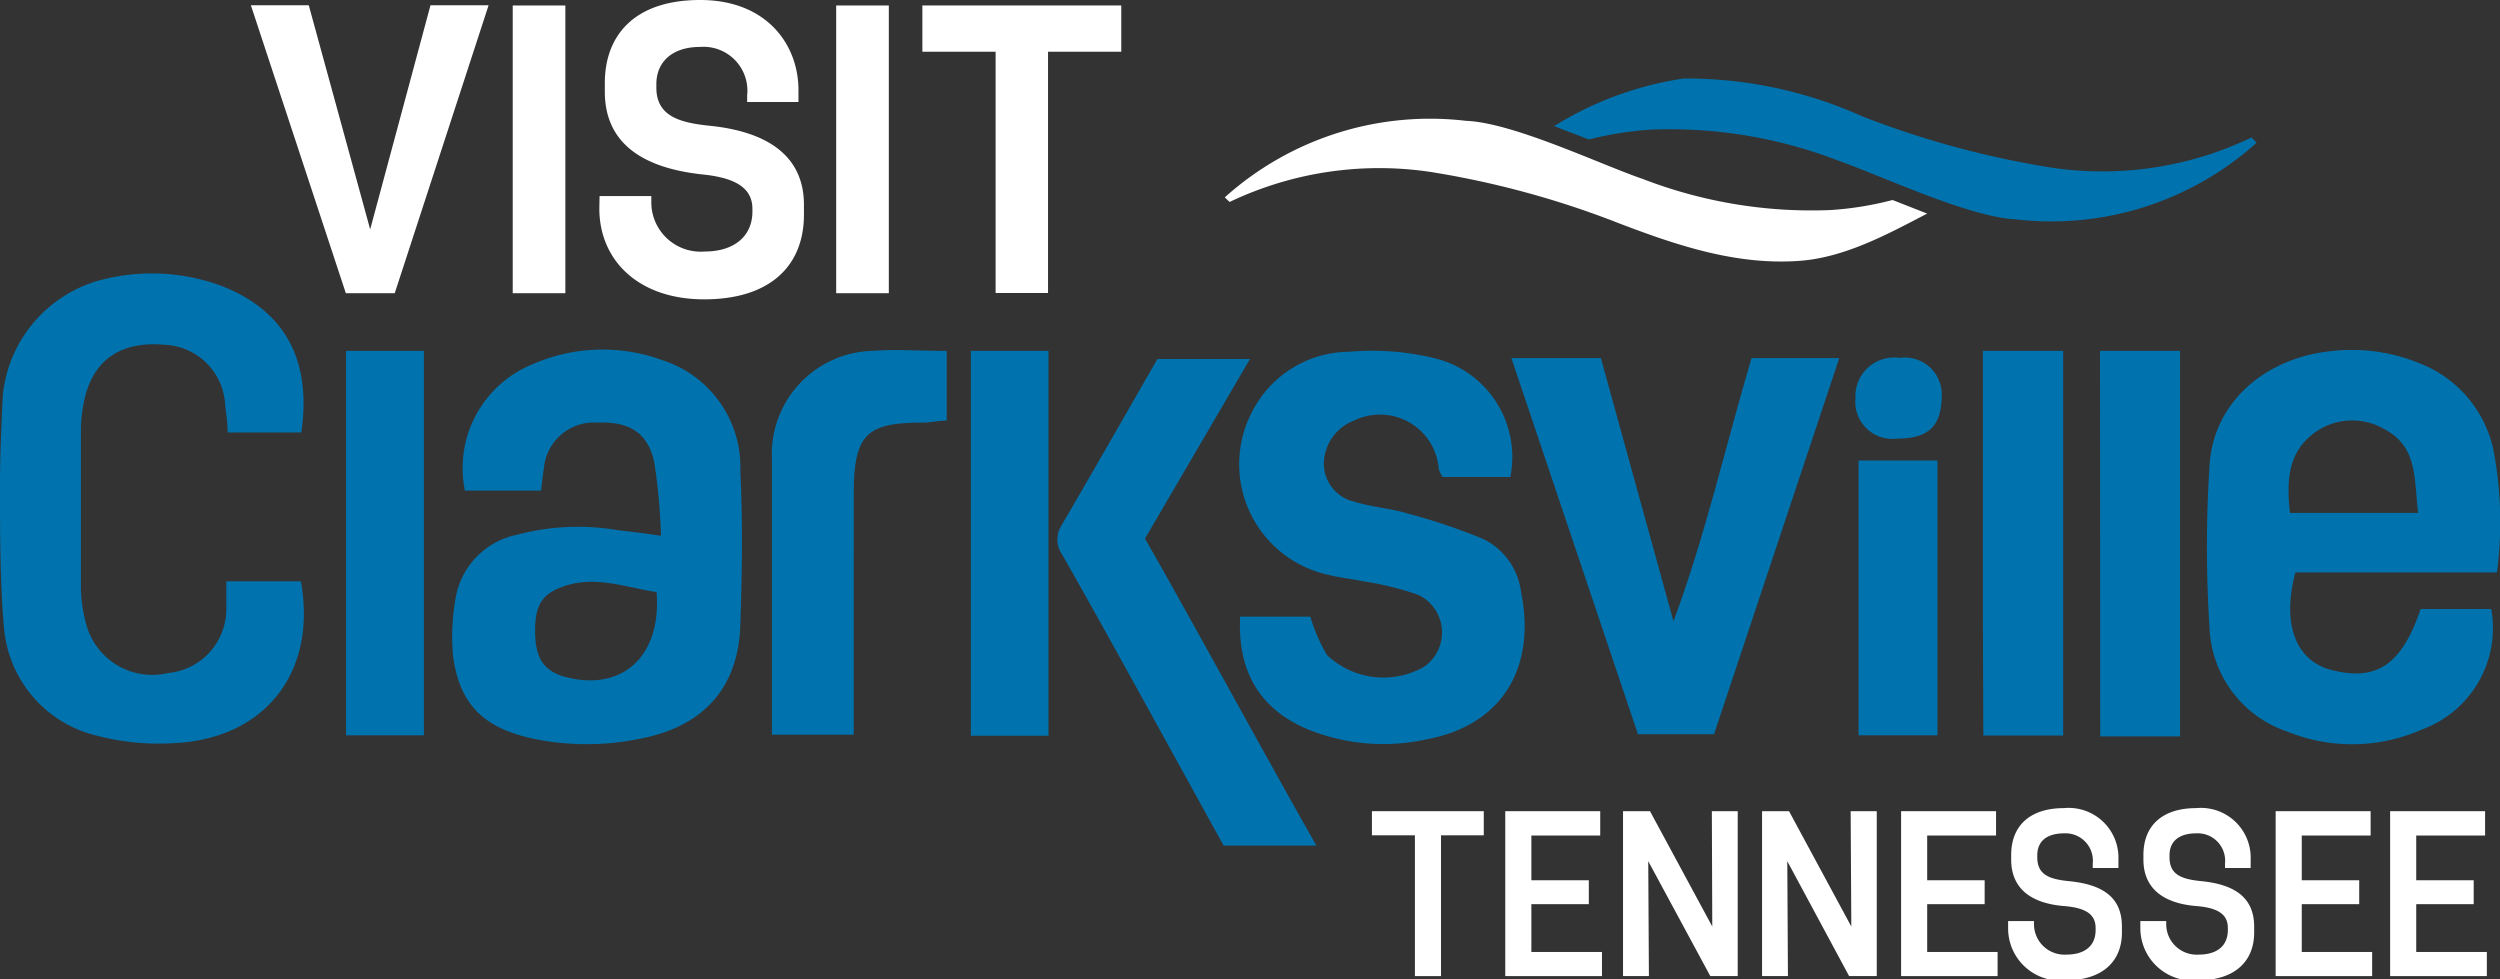
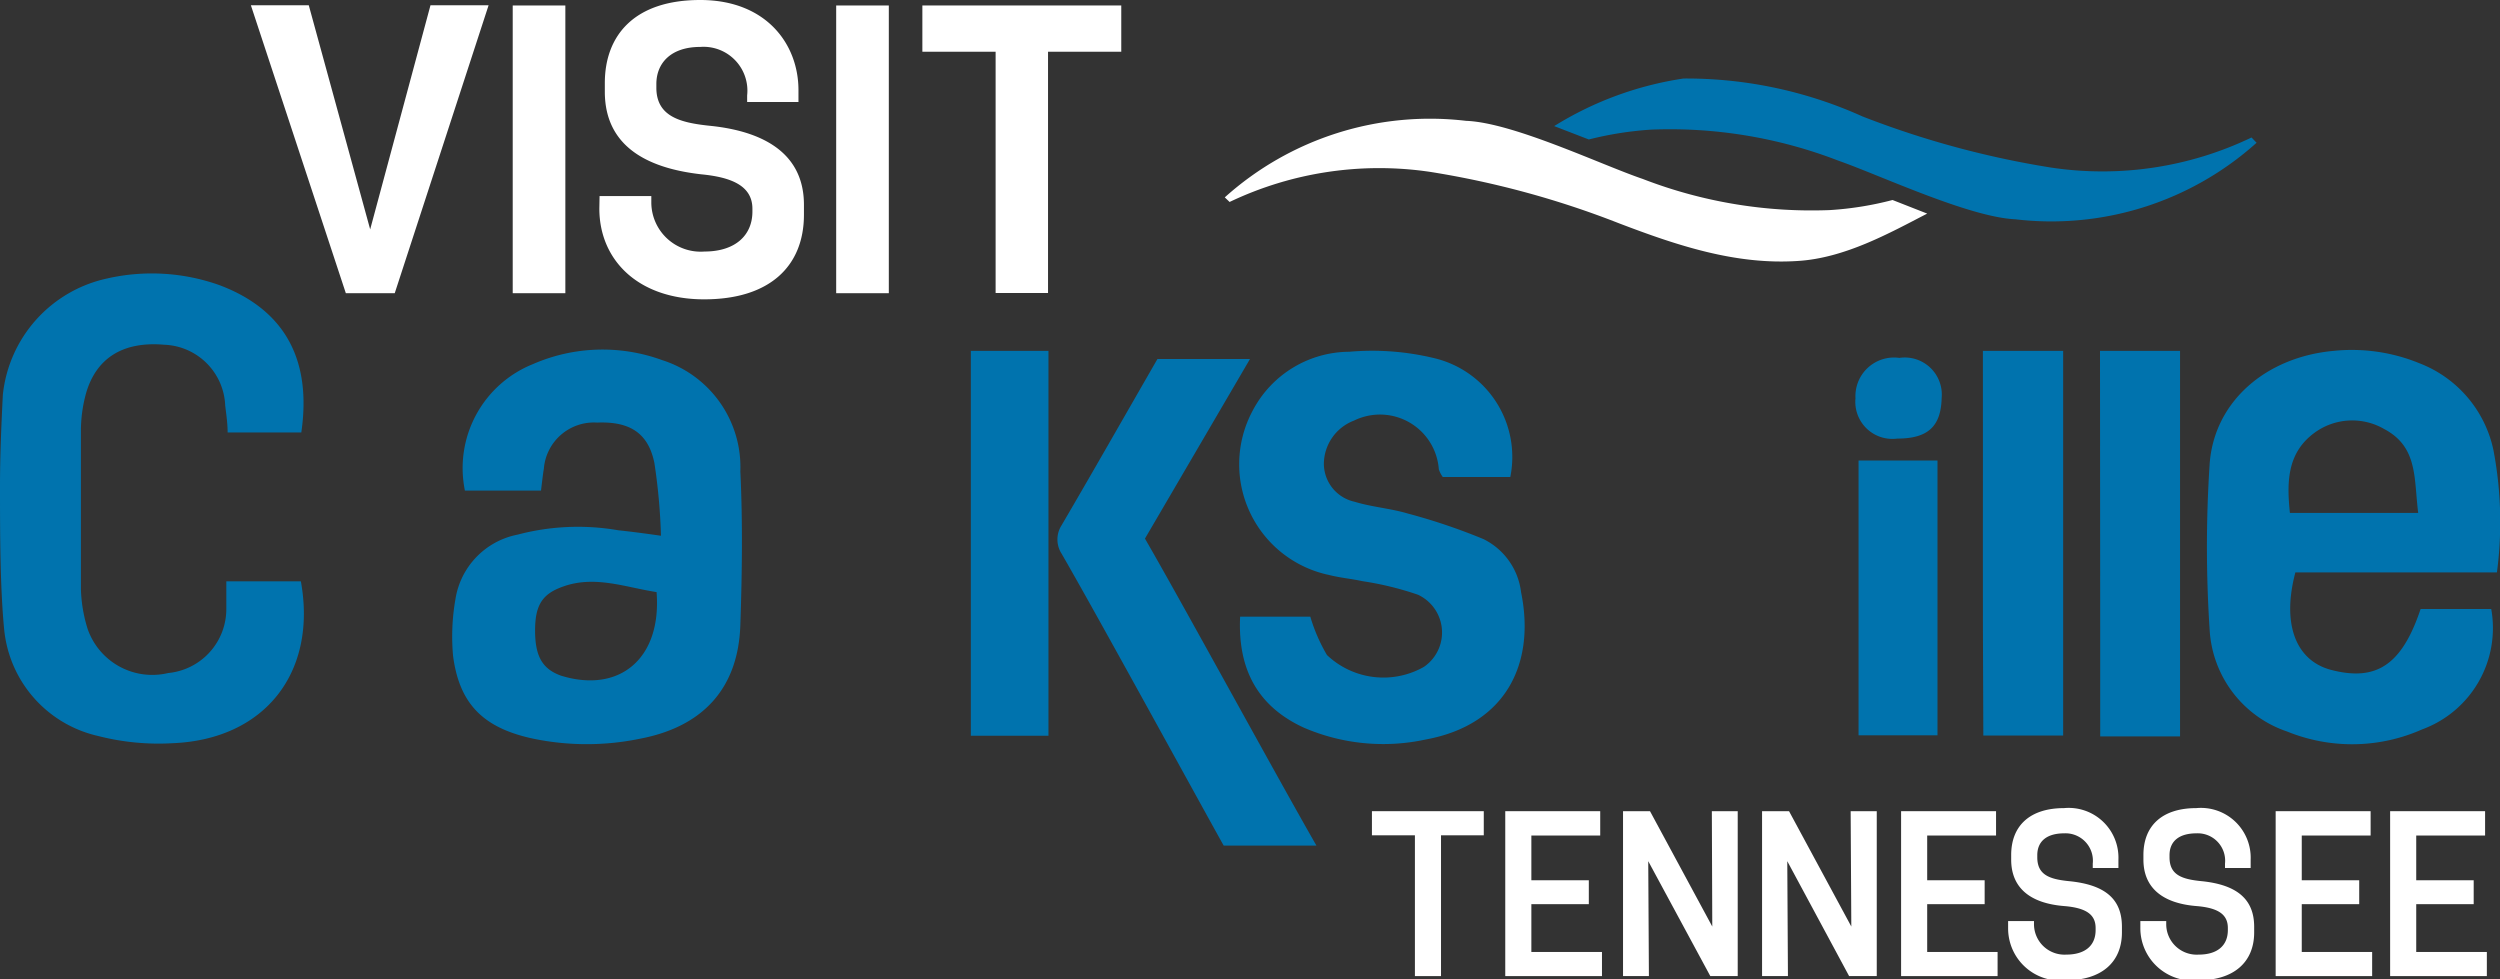
<svg xmlns="http://www.w3.org/2000/svg" id="Layer_1" data-name="Layer 1" viewBox="0 0 114 44.65">
  <rect x="0" y="0" width="114" height="44.65" fill="#333333" stroke="none" />
  <defs>
    <style>.cls-1{fill:#0073ae;}.cls-2{fill:#fff;}</style>
  </defs>
  <title>logo-blue-and-white</title>
  <path class="cls-1" d="M13.74,19.72H10.38c0-.4-.06-.81-.11-1.22a2.89,2.89,0,0,0-2.78-2.78c-1.84-.16-3.08.57-3.56,2.19a6.45,6.45,0,0,0-.24,1.69c0,2.21,0,5,0,7.26A6.64,6.64,0,0,0,4,28.69a3.12,3.12,0,0,0,3.67,2,2.93,2.93,0,0,0,2.65-2.92c0-.38,0-.76,0-1.26h3.4c.75,4.15-1.64,7.21-5.85,7.38a11.08,11.08,0,0,1-3.4-.33A5.53,5.53,0,0,1,.19,28.7C0,26.76,0,24.14,0,22.18,0,20.79.06,19.4.13,18a6.07,6.07,0,0,1,4.75-5.3A9.18,9.18,0,0,1,10,13C12.32,13.87,14.32,15.72,13.74,19.72Z" />
  <g id="C69ioS.tif">
    <path class="cls-1" d="M113.86,26.1h-9.19c-.62,2.33,0,4,1.6,4.44,2.08.55,3.25-.2,4.11-2.77h3.22a4.92,4.92,0,0,1-3.15,5.49,7.86,7.86,0,0,1-6.15.1,5.21,5.21,0,0,1-3.54-4.64,57.79,57.79,0,0,1,0-7.56c.2-2.84,2.56-4.88,5.65-5.16a8.13,8.13,0,0,1,3.93.57,5.45,5.45,0,0,1,3.36,3.95A17.49,17.49,0,0,1,113.86,26.1Zm-3.59-2.71c-.2-1.56,0-3-1.54-3.82a2.91,2.91,0,0,0-3.21.18c-1.22.91-1.25,2.22-1.1,3.64Z" />
    <path class="cls-1" d="M30.14,24.43a26.85,26.85,0,0,0-.3-3.32c-.28-1.37-1.13-1.9-2.61-1.84a2.29,2.29,0,0,0-2.43,2.1c-.05.3-.08.6-.13,1H21.2a5.11,5.11,0,0,1,3.11-5.77,7.92,7.92,0,0,1,5.88-.18,5.12,5.12,0,0,1,3.57,5.07c.11,2.32.08,4.64,0,7-.09,2.89-1.7,4.64-4.55,5.19a12,12,0,0,1-4.91,0c-2.23-.48-3.35-1.55-3.64-3.77a9.87,9.87,0,0,1,.11-2.6,3.56,3.56,0,0,1,2.83-2.93,10.77,10.77,0,0,1,4.59-.2C28.75,24.24,29.3,24.31,30.14,24.43ZM29.94,27c-1.47-.23-2.84-.78-4.3-.24-.94.34-1.25.87-1.24,2.05s.38,1.71,1.18,2C28.23,31.63,30.18,30.05,29.94,27Z" />
    <path class="cls-1" d="M68.87,21.75H65.79a1.27,1.27,0,0,1-.18-.35,2.69,2.69,0,0,0-3.87-2.22,2.13,2.13,0,0,0-1.37,1.89,1.78,1.78,0,0,0,1.4,1.81c.78.24,1.62.3,2.4.53a27.74,27.74,0,0,1,3.47,1.17A3.11,3.11,0,0,1,69.36,27c.67,3.27-.7,6.05-4.34,6.72a9.14,9.14,0,0,1-5.59-.55c-2-.93-3-2.56-2.88-5.05h3.2a7.79,7.79,0,0,0,.76,1.75,3.74,3.74,0,0,0,4.42.54,1.9,1.9,0,0,0-.27-3.29,14.28,14.28,0,0,0-2.54-.62c-.5-.11-1-.15-1.51-.28a5.16,5.16,0,0,1-3.49-7.49,5,5,0,0,1,4.41-2.69,12,12,0,0,1,3.82.28A4.63,4.63,0,0,1,68.87,21.75Z" />
-     <path class="cls-1" d="M68.92,16.33H73l3.31,12c1.45-3.89,2.36-7.94,3.56-12h4c-1.91,5.73-3.8,11.4-5.71,17.15H74.69Z" />
    <path class="cls-1" d="M90.42,16h3.66V33.54H90.44C90.4,25.88,90.43,23.73,90.42,16Z" />
    <path class="cls-1" d="M95.76,16h3.65V33.58H95.77S95.77,23.73,95.76,16Z" />
    <path class="cls-1" d="M47.81,33.55H44.27V16c.27,0,2.5,0,3.54,0Z" />
-     <path class="cls-1" d="M19.33,33.53H15.78V16h3.55Z" />
-     <path class="cls-1" d="M43.17,16v3.18c-.39,0-.74.09-1.08.09-2.57,0-3.14.53-3.16,3.16,0,.92,0,1.85,0,2.78V33.5H35.2V21.55c0-.21,0-.42,0-.62A4.71,4.71,0,0,1,39.77,16C40.83,15.92,41.92,16,43.17,16Z" />
    <path class="cls-1" d="M52.78,16.37H57l-4.79,8.19c1.69,2.92,6,10.83,7.82,14,0,0-2.84,0-4.23,0C54.21,35.7,50,28,48.41,25.25a1.2,1.2,0,0,1,0-1.3C49.89,21.42,51.34,18.87,52.78,16.37Z" />
    <path class="cls-1" d="M88.35,21V33.53h-3.6V21Z" />
  </g>
  <g id="C69ioS.tif-2" data-name="C69ioS.tif">
    <path class="cls-1" d="M86.51,20a1.69,1.69,0,0,1-1.9-1.84,1.76,1.76,0,0,1,2-1.84,1.69,1.69,0,0,1,1.93,1.82C88.51,19.45,87.91,20,86.51,20Z" />
  </g>
  <path class="cls-2" d="M86.3,9.12a14.85,14.85,0,0,1-2.86.46,21.34,21.34,0,0,1-8.53-1.42C73,7.51,69,5.59,66.85,5.51A14,14,0,0,0,55.85,9l.22.21a15.84,15.84,0,0,1,9.16-1.37,41.33,41.33,0,0,1,8.59,2.34c2.62,1,5.31,1.91,8.16,1.72,2.14-.13,4.18-1.27,5.9-2.16Z" />
  <path class="cls-1" d="M102.67,6.27a15.72,15.72,0,0,1-9.15,1.37,41.76,41.76,0,0,1-8.59-2.33,19.55,19.55,0,0,0-8.16-1.73,15.51,15.51,0,0,0-5.9,2.17l1.58.61a15.66,15.66,0,0,1,2.86-.45,21.34,21.34,0,0,1,8.53,1.42C85.75,8,89.78,9.9,91.9,10a14,14,0,0,0,11-3.49Z" />
  <path class="cls-2" d="M16.88,10.46,19.63.24h2.65L18,13.37H15.77L11.44.24h2.64Z" />
  <path class="cls-2" d="M23.38.25h2.4V13.37h-2.4Z" />
  <path class="cls-2" d="M27.34,8.94H29.7v.3a2.25,2.25,0,0,0,2.42,2.23c1.42,0,2.19-.75,2.19-1.82V9.52c0-1.07-1-1.44-2.32-1.57-2.24-.25-4.41-1.13-4.41-3.77V3.79C27.58,1.61,28.93,0,31.93,0s4.48,2,4.48,4.11v.54H34.07v-.3a2,2,0,0,0-2.14-2.21c-1.35,0-2,.75-2,1.69V4c0,1.31,1.09,1.59,2.38,1.73,2.08.2,4.35,1,4.35,3.61v.45c0,2.33-1.54,3.86-4.55,3.86s-4.78-1.79-4.78-4.14Z" />
  <path class="cls-2" d="M38.13.25h2.4V13.37h-2.4Z" />
  <path class="cls-2" d="M45.4,2.36H42.06V.25h9.07V2.36H47.79v11H45.4Z" />
  <polygon class="cls-2" points="62.56 38.09 64.52 38.09 64.52 44.51 65.71 44.51 65.71 38.09 67.66 38.09 67.66 36.99 62.56 36.99 62.56 38.09" />
  <polygon class="cls-2" points="69.83 41.23 72.45 41.23 72.45 40.14 69.83 40.14 69.83 38.1 72.97 38.1 72.97 36.99 68.64 36.99 68.64 44.51 73.05 44.51 73.05 43.41 69.83 43.41 69.83 41.23" />
  <polygon class="cls-2" points="78.08 42.25 75.24 36.99 74.01 36.99 74.01 44.51 75.19 44.51 75.16 39.27 77.99 44.51 79.24 44.51 79.24 36.99 78.06 36.99 78.08 42.25" />
  <polygon class="cls-2" points="84.42 42.25 81.58 36.99 80.35 36.99 80.35 44.51 81.53 44.51 81.5 39.27 84.32 44.51 85.58 44.51 85.58 36.99 84.39 36.99 84.42 42.25" />
  <polygon class="cls-2" points="87.88 41.23 90.5 41.23 90.5 40.14 87.88 40.14 87.88 38.1 91.02 38.1 91.02 36.99 86.69 36.99 86.69 44.51 91.09 44.51 91.09 43.41 87.88 43.41 87.88 41.23" />
  <path class="cls-2" d="M94.34,40.18c-.91-.09-1.44-.3-1.44-1.09V39c0-.66.46-1,1.23-1a1.25,1.25,0,0,1,1.3,1.38v.2H96.6V39.2a2.27,2.27,0,0,0-2.48-2.35c-1.53,0-2.41.78-2.41,2.14v.21c0,1.25.82,2,2.46,2.12,1,.09,1.39.41,1.39,1v.09c0,.71-.48,1.12-1.34,1.12a1.39,1.39,0,0,1-1.47-1.39V42H91.57v.32a2.38,2.38,0,0,0,2.65,2.38c1.59,0,2.54-.81,2.54-2.18v-.26C96.76,41,96,40.34,94.34,40.18Z" />
  <path class="cls-2" d="M100.38,40.18c-.92-.09-1.45-.3-1.45-1.09V39c0-.66.46-1,1.23-1a1.25,1.25,0,0,1,1.3,1.38v.2h1.17V39.2a2.27,2.27,0,0,0-2.48-2.35c-1.53,0-2.41.78-2.41,2.14v.21c0,1.25.83,2,2.46,2.12,1,.09,1.39.41,1.39,1v.09c0,.71-.48,1.12-1.33,1.12a1.39,1.39,0,0,1-1.48-1.39V42H97.6v.32a2.39,2.39,0,0,0,2.66,2.38c1.58,0,2.53-.81,2.53-2.18v-.26C102.79,41,102,40.34,100.38,40.18Z" />
  <polygon class="cls-2" points="104.96 41.23 107.58 41.23 107.58 40.14 104.96 40.14 104.96 38.1 108.1 38.1 108.1 36.99 103.77 36.99 103.77 44.51 108.17 44.51 108.17 43.41 104.96 43.41 104.96 41.23" />
  <polygon class="cls-2" points="110.18 43.41 110.18 41.23 112.8 41.23 112.8 40.14 110.18 40.14 110.18 38.1 113.32 38.1 113.32 36.99 108.99 36.99 108.99 44.51 113.4 44.51 113.4 43.41 110.18 43.41" />
</svg>